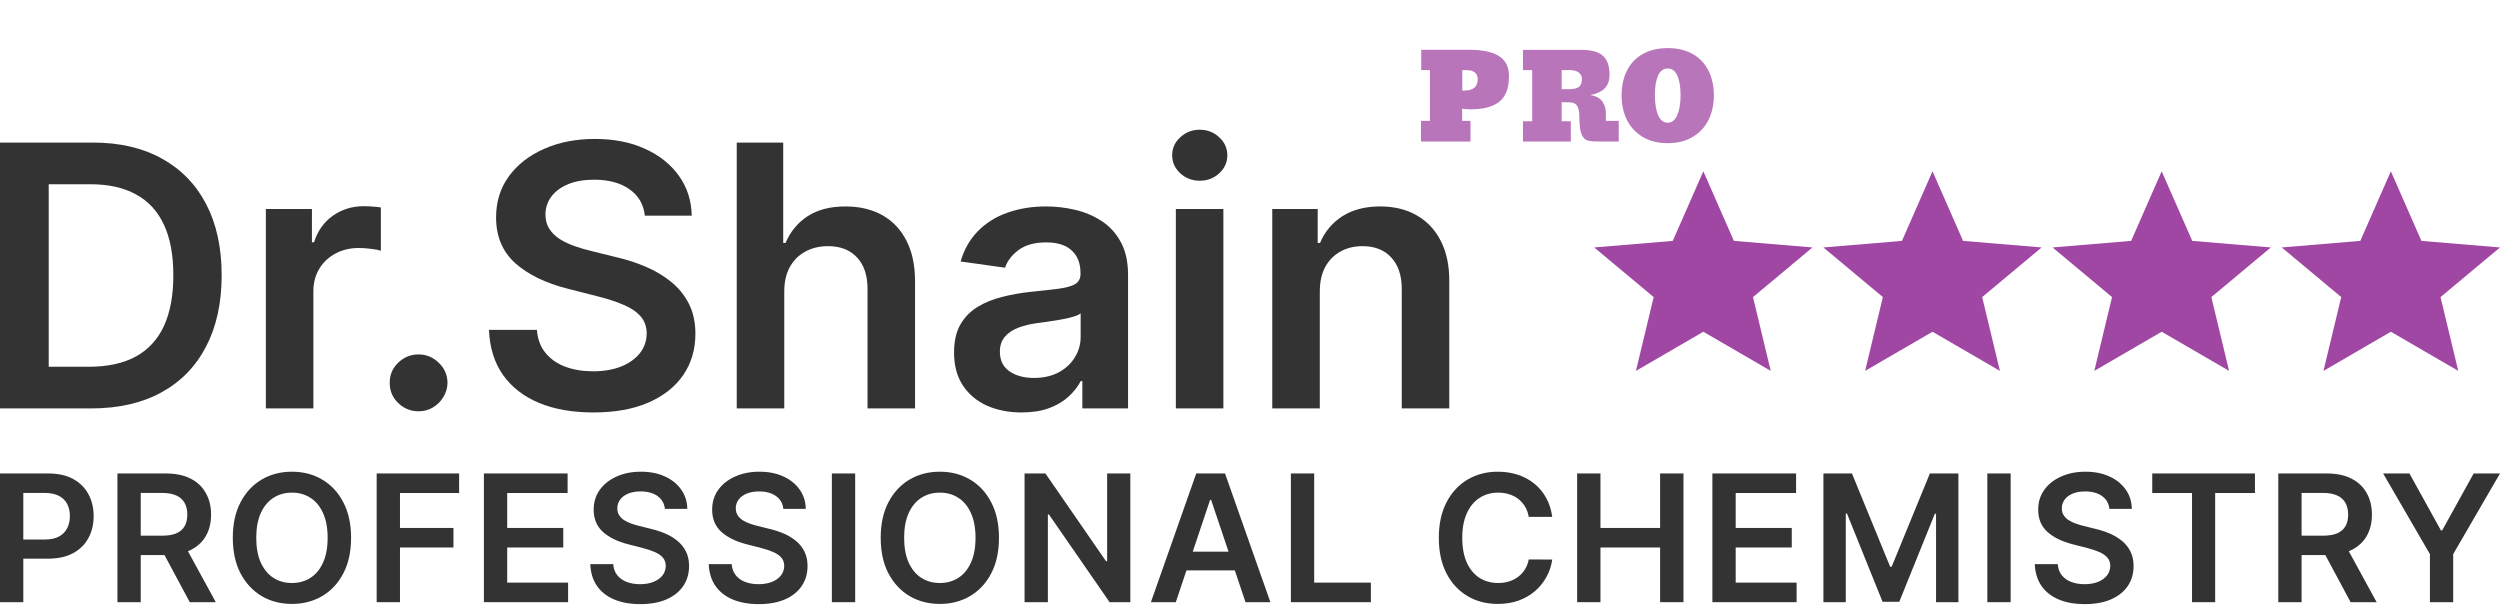
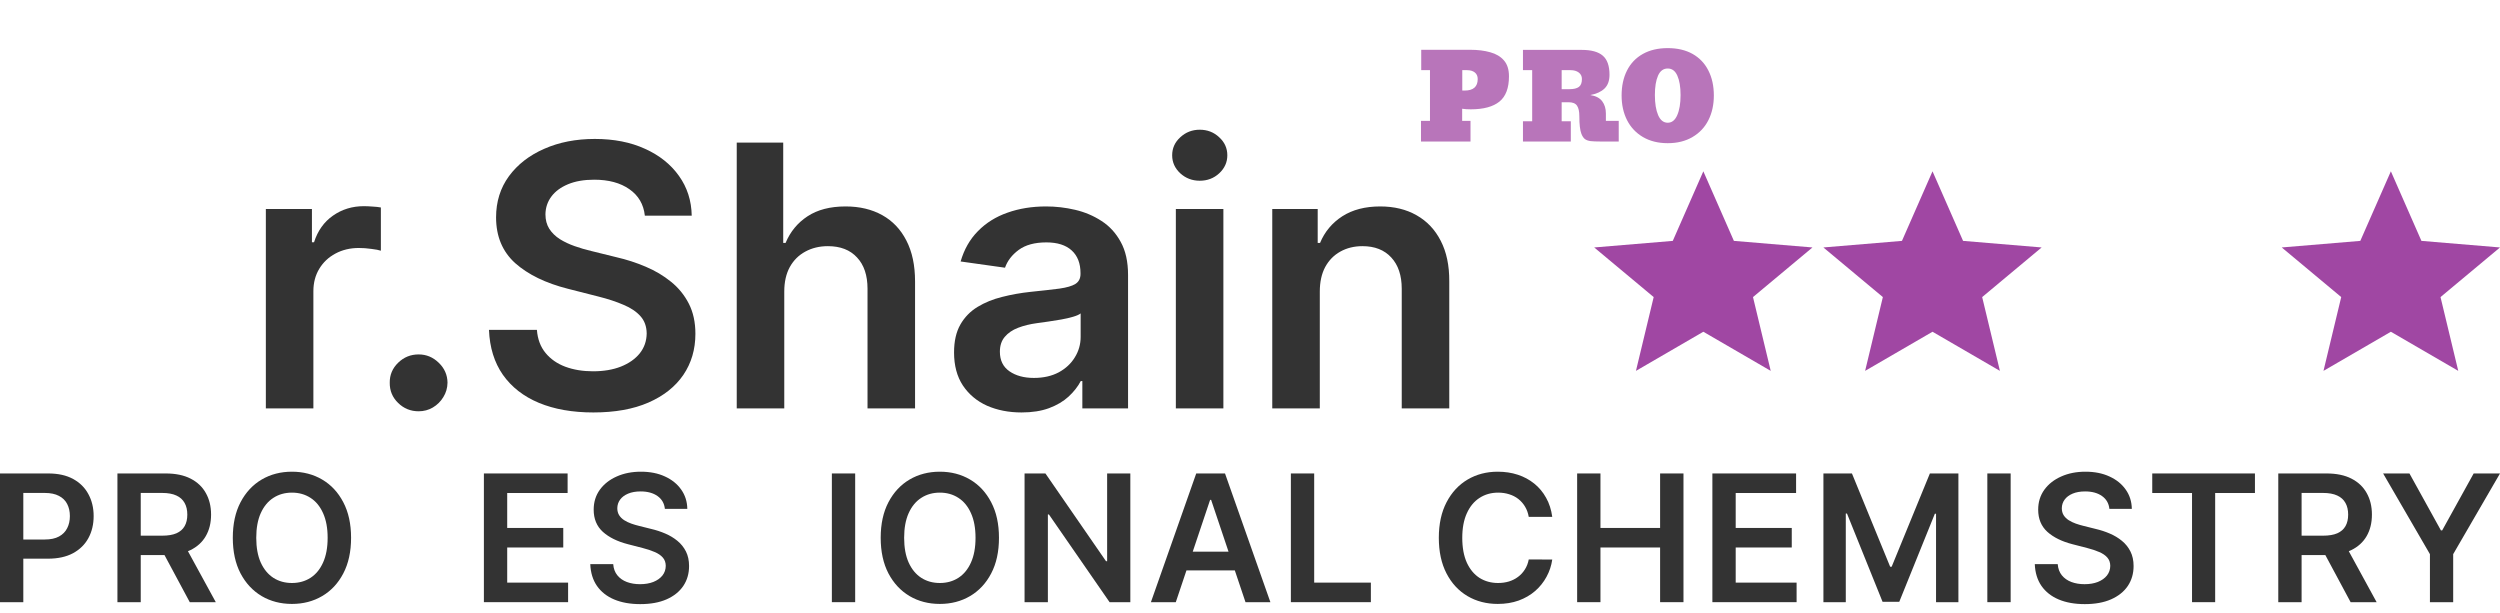
<svg xmlns="http://www.w3.org/2000/svg" width="212" height="52" viewBox="0 0 212 52" fill="none">
-   <path d="M7.728 34.635H0V12.09H7.884C10.148 12.09 12.093 12.541 13.719 13.444C15.352 14.339 16.607 15.627 17.483 17.308C18.358 18.988 18.797 20.999 18.797 23.34C18.797 25.689 18.355 27.707 17.471 29.395C16.595 31.083 15.33 32.378 13.674 33.281C12.026 34.183 10.044 34.635 7.728 34.635ZM4.131 31.101H7.528C9.116 31.101 10.441 30.815 11.503 30.242C12.564 29.663 13.363 28.8 13.897 27.655C14.431 26.503 14.699 25.065 14.699 23.34C14.699 21.616 14.431 20.185 13.897 19.047C13.363 17.902 12.572 17.047 11.525 16.482C10.486 15.91 9.194 15.623 7.65 15.623H4.131V31.101Z" fill="#333333" />
  <path d="M22.544 34.635V17.726H26.452V20.544H26.63C26.942 19.568 27.477 18.816 28.234 18.288C28.998 17.752 29.871 17.484 30.851 17.484C31.073 17.484 31.322 17.495 31.597 17.517C31.879 17.532 32.113 17.557 32.298 17.594V21.26C32.127 21.201 31.857 21.15 31.485 21.106C31.122 21.054 30.769 21.029 30.427 21.029C29.692 21.029 29.032 21.186 28.445 21.502C27.866 21.81 27.41 22.239 27.076 22.79C26.742 23.34 26.575 23.975 26.575 24.694V34.635H22.544Z" fill="#333333" />
  <path d="M35.5 34.877C34.824 34.877 34.245 34.642 33.763 34.172C33.28 33.703 33.042 33.13 33.05 32.455C33.042 31.795 33.28 31.23 33.763 30.76C34.245 30.29 34.824 30.055 35.5 30.055C36.153 30.055 36.721 30.29 37.203 30.76C37.693 31.23 37.942 31.795 37.949 32.455C37.942 32.903 37.823 33.31 37.593 33.677C37.37 34.044 37.073 34.337 36.702 34.558C36.339 34.77 35.938 34.877 35.5 34.877Z" fill="#333333" />
  <path d="M54.683 18.288C54.579 17.326 54.141 16.578 53.369 16.042C52.605 15.506 51.61 15.238 50.385 15.238C49.524 15.238 48.785 15.367 48.169 15.623C47.553 15.88 47.081 16.229 46.755 16.669C46.428 17.11 46.261 17.612 46.254 18.177C46.254 18.647 46.361 19.054 46.577 19.399C46.799 19.744 47.1 20.038 47.478 20.28C47.857 20.515 48.276 20.713 48.737 20.874C49.197 21.036 49.661 21.172 50.129 21.282L52.267 21.81C53.128 22.008 53.956 22.276 54.75 22.614C55.552 22.951 56.268 23.377 56.899 23.891C57.537 24.404 58.042 25.024 58.413 25.751C58.785 26.478 58.97 27.329 58.97 28.305C58.97 29.626 58.629 30.789 57.946 31.795C57.263 32.793 56.275 33.574 54.984 34.139C53.699 34.697 52.144 34.976 50.318 34.976C48.544 34.976 47.003 34.705 45.697 34.161C44.398 33.618 43.381 32.826 42.646 31.784C41.918 30.741 41.525 29.472 41.465 27.975H45.53C45.589 28.76 45.834 29.413 46.265 29.934C46.695 30.455 47.256 30.844 47.946 31.101C48.644 31.358 49.423 31.486 50.285 31.486C51.183 31.486 51.97 31.354 52.645 31.09C53.328 30.819 53.863 30.444 54.249 29.967C54.635 29.483 54.831 28.918 54.839 28.272C54.831 27.685 54.657 27.201 54.316 26.819C53.974 26.43 53.495 26.107 52.879 25.85C52.27 25.586 51.558 25.351 50.741 25.146L48.147 24.485C46.268 24.008 44.784 23.285 43.692 22.317C42.609 21.34 42.067 20.045 42.067 18.431C42.067 17.102 42.43 15.939 43.158 14.941C43.893 13.943 44.891 13.169 46.153 12.618C47.415 12.06 48.844 11.782 50.441 11.782C52.059 11.782 53.477 12.06 54.694 12.618C55.919 13.169 56.88 13.935 57.578 14.919C58.276 15.895 58.636 17.018 58.658 18.288H54.683Z" fill="#333333" />
  <path d="M66.506 24.727V34.635H62.475V12.09H66.417V20.599H66.617C67.018 19.645 67.638 18.893 68.477 18.343C69.323 17.785 70.4 17.506 71.706 17.506C72.894 17.506 73.93 17.752 74.813 18.243C75.696 18.735 76.379 19.454 76.862 20.401C77.352 21.348 77.597 22.504 77.597 23.869V34.635H73.566V24.485C73.566 23.348 73.269 22.463 72.675 21.832C72.089 21.194 71.265 20.874 70.203 20.874C69.49 20.874 68.852 21.029 68.288 21.337C67.731 21.638 67.293 22.074 66.974 22.647C66.662 23.219 66.506 23.913 66.506 24.727Z" fill="#333333" />
  <path d="M86.628 34.976C85.544 34.976 84.568 34.785 83.699 34.404C82.838 34.015 82.155 33.442 81.65 32.686C81.153 31.93 80.904 30.998 80.904 29.89C80.904 28.936 81.082 28.147 81.439 27.523C81.795 26.9 82.281 26.401 82.897 26.026C83.513 25.652 84.208 25.369 84.98 25.179C85.759 24.98 86.565 24.837 87.396 24.749C88.398 24.647 89.211 24.555 89.835 24.474C90.458 24.386 90.911 24.254 91.193 24.078C91.483 23.894 91.627 23.612 91.627 23.23V23.164C91.627 22.335 91.379 21.693 90.881 21.238C90.384 20.783 89.668 20.555 88.732 20.555C87.745 20.555 86.962 20.768 86.383 21.194C85.811 21.619 85.425 22.122 85.225 22.702L81.461 22.173C81.758 21.146 82.248 20.287 82.931 19.598C83.614 18.9 84.449 18.379 85.436 18.034C86.424 17.682 87.515 17.506 88.71 17.506C89.534 17.506 90.354 17.601 91.171 17.792C91.987 17.983 92.734 18.299 93.409 18.739C94.085 19.172 94.627 19.763 95.035 20.511C95.451 21.26 95.659 22.195 95.659 23.318V34.635H91.783V32.312H91.65C91.405 32.782 91.059 33.222 90.614 33.633C90.176 34.037 89.623 34.363 88.955 34.613C88.294 34.855 87.519 34.976 86.628 34.976ZM87.674 32.048C88.484 32.048 89.185 31.89 89.779 31.575C90.373 31.252 90.829 30.826 91.149 30.297C91.475 29.769 91.639 29.193 91.639 28.569V26.577C91.512 26.68 91.297 26.775 90.993 26.863C90.696 26.951 90.362 27.028 89.991 27.094C89.619 27.16 89.252 27.219 88.888 27.27C88.524 27.322 88.209 27.366 87.942 27.402C87.34 27.483 86.802 27.615 86.327 27.799C85.852 27.982 85.477 28.239 85.202 28.569C84.928 28.892 84.79 29.31 84.79 29.824C84.79 30.558 85.061 31.112 85.603 31.486C86.145 31.861 86.835 32.048 87.674 32.048Z" fill="#333333" />
  <path d="M99.712 34.635V17.726H103.743V34.635H99.712ZM101.738 15.326C101.1 15.326 100.551 15.117 100.09 14.699C99.63 14.273 99.4 13.763 99.4 13.169C99.4 12.567 99.63 12.057 100.09 11.639C100.551 11.213 101.1 11 101.738 11C102.384 11 102.934 11.213 103.386 11.639C103.847 12.057 104.077 12.567 104.077 13.169C104.077 13.763 103.847 14.273 103.386 14.699C102.934 15.117 102.384 15.326 101.738 15.326Z" fill="#333333" />
  <path d="M111.919 24.727V34.635H107.888V17.726H111.741V20.599H111.941C112.335 19.652 112.962 18.9 113.823 18.343C114.692 17.785 115.764 17.506 117.041 17.506C118.222 17.506 119.25 17.755 120.126 18.255C121.009 18.753 121.692 19.476 122.175 20.423C122.665 21.37 122.906 22.518 122.898 23.869V34.635H118.867V24.485C118.867 23.355 118.57 22.471 117.977 21.832C117.39 21.194 116.577 20.874 115.538 20.874C114.833 20.874 114.205 21.029 113.656 21.337C113.114 21.638 112.687 22.074 112.375 22.647C112.071 23.219 111.919 23.913 111.919 24.727Z" fill="#333333" />
  <path d="M138.728 31.45L140.232 25.192L135.188 20.984L141.852 20.427L144.443 14.527L147.034 20.427L153.697 20.984L148.654 25.192L150.157 31.45L144.443 28.132L138.728 31.45Z" fill="#A047A3" />
  <path d="M158.162 31.45L159.666 25.192L154.623 20.984L161.286 20.427L163.877 14.527L166.468 20.427L173.131 20.984L168.088 25.192L169.592 31.45L163.877 28.132L158.162 31.45Z" fill="#A047A3" />
-   <path d="M177.597 31.45L179.101 25.192L174.057 20.984L180.72 20.427L183.311 14.527L185.903 20.427L192.566 20.984L187.522 25.192L189.026 31.45L183.311 28.132L177.597 31.45Z" fill="#A047A3" />
  <path d="M197.031 31.45L198.535 25.192L193.491 20.984L200.154 20.427L202.746 14.527L205.337 20.427L212 20.984L206.956 25.192L208.46 31.45L202.746 28.132L197.031 31.45Z" fill="#A047A3" />
  <path d="M0 51.064V40.149H4.093C4.931 40.149 5.635 40.306 6.203 40.618C6.775 40.931 7.207 41.361 7.498 41.908C7.793 42.452 7.941 43.07 7.941 43.763C7.941 44.462 7.793 45.084 7.498 45.628C7.203 46.171 6.768 46.599 6.193 46.912C5.617 47.221 4.908 47.376 4.066 47.376H1.354V45.75H3.8C4.29 45.75 4.692 45.665 5.004 45.495C5.317 45.324 5.548 45.09 5.697 44.791C5.85 44.493 5.926 44.15 5.926 43.763C5.926 43.375 5.85 43.034 5.697 42.739C5.548 42.444 5.315 42.215 4.999 42.052C4.686 41.885 4.283 41.801 3.789 41.801H1.977V51.064H0Z" fill="#333333" />
  <path d="M9.958 51.064V40.149H14.051C14.889 40.149 15.593 40.295 16.161 40.586C16.733 40.878 17.165 41.286 17.456 41.812C17.751 42.334 17.899 42.944 17.899 43.64C17.899 44.34 17.75 44.947 17.451 45.462C17.156 45.974 16.721 46.37 16.145 46.651C15.57 46.928 14.863 47.067 14.024 47.067H11.109V45.425H13.758C14.248 45.425 14.65 45.358 14.962 45.223C15.275 45.084 15.506 44.883 15.655 44.62C15.808 44.354 15.884 44.027 15.884 43.64C15.884 43.253 15.808 42.922 15.655 42.649C15.502 42.371 15.27 42.162 14.957 42.02C14.644 41.874 14.241 41.801 13.747 41.801H11.935V51.064H9.958ZM15.597 46.118L18.299 51.064H16.092L13.438 46.118H15.597Z" fill="#333333" />
  <path d="M29.771 45.606C29.771 46.782 29.551 47.79 29.111 48.628C28.674 49.463 28.077 50.102 27.32 50.547C26.567 50.991 25.712 51.213 24.757 51.213C23.801 51.213 22.945 50.991 22.188 50.547C21.435 50.099 20.838 49.458 20.397 48.623C19.96 47.784 19.742 46.779 19.742 45.606C19.742 44.43 19.96 43.425 20.397 42.59C20.838 41.752 21.435 41.11 22.188 40.666C22.945 40.222 23.801 40 24.757 40C25.712 40 26.567 40.222 27.32 40.666C28.077 41.11 28.674 41.752 29.111 42.59C29.551 43.425 29.771 44.43 29.771 45.606ZM27.784 45.606C27.784 44.779 27.654 44.081 27.395 43.512C27.139 42.94 26.784 42.508 26.329 42.217C25.874 41.922 25.35 41.775 24.757 41.775C24.163 41.775 23.639 41.922 23.184 42.217C22.73 42.508 22.373 42.94 22.113 43.512C21.858 44.081 21.73 44.779 21.73 45.606C21.73 46.434 21.858 47.134 22.113 47.706C22.373 48.275 22.73 48.706 23.184 49.001C23.639 49.292 24.163 49.438 24.757 49.438C25.35 49.438 25.874 49.292 26.329 49.001C26.784 48.706 27.139 48.275 27.395 47.706C27.654 47.134 27.784 46.434 27.784 45.606Z" fill="#333333" />
-   <path d="M31.941 51.064V40.149H38.933V41.807H33.918V44.77H38.453V46.427H33.918V51.064H31.941Z" fill="#333333" />
  <path d="M41.034 51.064V40.149H48.133V41.807H43.011V44.77H47.765V46.427H43.011V49.406H48.175V51.064H41.034Z" fill="#333333" />
  <path d="M56.382 43.15C56.332 42.684 56.122 42.322 55.753 42.062C55.387 41.803 54.911 41.673 54.325 41.673C53.912 41.673 53.559 41.736 53.264 41.86C52.969 41.984 52.743 42.153 52.587 42.366C52.431 42.579 52.351 42.823 52.347 43.096C52.347 43.324 52.399 43.521 52.502 43.688C52.608 43.855 52.752 43.997 52.934 44.114C53.115 44.228 53.316 44.324 53.536 44.402C53.756 44.48 53.978 44.546 54.202 44.599L55.225 44.855C55.637 44.951 56.033 45.081 56.414 45.244C56.797 45.407 57.14 45.614 57.442 45.862C57.748 46.111 57.989 46.411 58.167 46.763C58.345 47.115 58.433 47.527 58.433 47.999C58.433 48.639 58.27 49.202 57.943 49.689C57.616 50.172 57.144 50.55 56.526 50.824C55.911 51.094 55.167 51.229 54.293 51.229C53.444 51.229 52.706 51.097 52.081 50.834C51.459 50.572 50.972 50.188 50.621 49.683C50.273 49.179 50.084 48.564 50.056 47.839H52.001C52.029 48.219 52.147 48.536 52.353 48.788C52.559 49.04 52.827 49.228 53.157 49.353C53.491 49.477 53.864 49.539 54.277 49.539C54.706 49.539 55.083 49.475 55.406 49.348C55.733 49.216 55.989 49.035 56.174 48.804C56.359 48.569 56.453 48.296 56.456 47.983C56.453 47.699 56.369 47.465 56.206 47.28C56.042 47.092 55.813 46.935 55.518 46.811C55.227 46.683 54.886 46.569 54.495 46.47L53.253 46.15C52.355 45.919 51.644 45.569 51.122 45.1C50.603 44.628 50.344 44.001 50.344 43.219C50.344 42.576 50.518 42.013 50.866 41.529C51.218 41.046 51.696 40.672 52.299 40.405C52.903 40.135 53.587 40 54.351 40C55.126 40 55.804 40.135 56.387 40.405C56.973 40.672 57.433 41.043 57.767 41.519C58.101 41.991 58.274 42.535 58.284 43.15H56.382Z" fill="#333333" />
-   <path d="M66.428 43.15C66.378 42.684 66.168 42.322 65.799 42.062C65.433 41.803 64.957 41.673 64.371 41.673C63.959 41.673 63.605 41.736 63.31 41.86C63.015 41.984 62.79 42.153 62.633 42.366C62.477 42.579 62.397 42.823 62.394 43.096C62.394 43.324 62.445 43.521 62.548 43.688C62.655 43.855 62.798 43.997 62.98 44.114C63.161 44.228 63.362 44.324 63.582 44.402C63.802 44.48 64.024 44.546 64.248 44.599L65.271 44.855C65.683 44.951 66.08 45.081 66.46 45.244C66.843 45.407 67.186 45.614 67.488 45.862C67.794 46.111 68.035 46.411 68.213 46.763C68.391 47.115 68.48 47.527 68.48 47.999C68.48 48.639 68.316 49.202 67.989 49.689C67.662 50.172 67.19 50.55 66.572 50.824C65.957 51.094 65.213 51.229 64.339 51.229C63.489 51.229 62.752 51.097 62.127 50.834C61.505 50.572 61.019 50.188 60.667 49.683C60.319 49.179 60.13 48.564 60.102 47.839H62.047C62.075 48.219 62.193 48.536 62.399 48.788C62.605 49.04 62.873 49.228 63.203 49.353C63.538 49.477 63.91 49.539 64.323 49.539C64.753 49.539 65.129 49.475 65.453 49.348C65.779 49.216 66.035 49.035 66.22 48.804C66.405 48.569 66.499 48.296 66.502 47.983C66.499 47.699 66.415 47.465 66.252 47.28C66.088 47.092 65.859 46.935 65.564 46.811C65.273 46.683 64.932 46.569 64.541 46.47L63.3 46.15C62.401 45.919 61.69 45.569 61.168 45.1C60.649 44.628 60.39 44.001 60.39 43.219C60.39 42.576 60.564 42.013 60.912 41.529C61.264 41.046 61.742 40.672 62.346 40.405C62.95 40.135 63.633 40 64.397 40C65.172 40 65.85 40.135 66.433 40.405C67.019 40.672 67.479 41.043 67.813 41.519C68.147 41.991 68.32 42.535 68.33 43.15H66.428Z" fill="#333333" />
  <path d="M72.519 40.149V51.064H70.542V40.149H72.519Z" fill="#333333" />
  <path d="M84.713 45.606C84.713 46.782 84.493 47.79 84.052 48.628C83.615 49.463 83.019 50.102 82.262 50.547C81.509 50.991 80.654 51.213 79.698 51.213C78.743 51.213 77.886 50.991 77.13 50.547C76.376 50.099 75.78 49.458 75.339 48.623C74.902 47.784 74.683 46.779 74.683 45.606C74.683 44.43 74.902 43.425 75.339 42.59C75.78 41.752 76.376 41.11 77.13 40.666C77.886 40.222 78.743 40 79.698 40C80.654 40 81.509 40.222 82.262 40.666C83.019 41.11 83.615 41.752 84.052 42.59C84.493 43.425 84.713 44.43 84.713 45.606ZM82.725 45.606C82.725 44.779 82.596 44.081 82.336 43.512C82.081 42.94 81.725 42.508 81.27 42.217C80.816 41.922 80.292 41.775 79.698 41.775C79.105 41.775 78.581 41.922 78.126 42.217C77.671 42.508 77.314 42.94 77.055 43.512C76.799 44.081 76.671 44.779 76.671 45.606C76.671 46.434 76.799 47.134 77.055 47.706C77.314 48.275 77.671 48.706 78.126 49.001C78.581 49.292 79.105 49.438 79.698 49.438C80.292 49.438 80.816 49.292 81.27 49.001C81.725 48.706 82.081 48.275 82.336 47.706C82.596 47.134 82.725 46.434 82.725 45.606Z" fill="#333333" />
  <path d="M95.852 40.149V51.064H94.093L88.95 43.629H88.86V51.064H86.883V40.149H88.652L93.789 47.589H93.885V40.149H95.852Z" fill="#333333" />
  <path d="M99.708 51.064H97.597L101.44 40.149H103.881L107.729 51.064H105.618L102.703 42.388H102.618L99.708 51.064ZM99.777 46.784H105.533V48.372H99.777V46.784Z" fill="#333333" />
  <path d="M109.466 51.064V40.149H111.443V49.406H116.25V51.064H109.466Z" fill="#333333" />
  <path d="M131.631 43.832H129.638C129.581 43.505 129.477 43.215 129.324 42.963C129.171 42.707 128.981 42.491 128.754 42.313C128.526 42.135 128.267 42.002 127.976 41.913C127.688 41.821 127.377 41.775 127.043 41.775C126.45 41.775 125.924 41.924 125.465 42.222C125.007 42.517 124.648 42.951 124.389 43.523C124.13 44.091 124 44.786 124 45.606C124 46.441 124.13 47.145 124.389 47.717C124.652 48.285 125.011 48.715 125.465 49.007C125.924 49.294 126.448 49.438 127.038 49.438C127.364 49.438 127.67 49.395 127.954 49.31C128.242 49.221 128.5 49.092 128.727 48.921C128.958 48.751 129.152 48.541 129.308 48.292C129.468 48.044 129.578 47.759 129.638 47.44L131.631 47.45C131.557 47.969 131.395 48.456 131.146 48.911C130.901 49.365 130.58 49.767 130.182 50.115C129.784 50.46 129.319 50.73 128.786 50.925C128.253 51.117 127.661 51.213 127.011 51.213C126.052 51.213 125.195 50.991 124.442 50.547C123.689 50.102 123.096 49.461 122.662 48.623C122.229 47.784 122.012 46.779 122.012 45.606C122.012 44.43 122.231 43.425 122.668 42.59C123.105 41.752 123.7 41.11 124.453 40.666C125.206 40.222 126.059 40 127.011 40C127.619 40 128.183 40.085 128.706 40.256C129.228 40.426 129.693 40.677 130.102 41.007C130.511 41.334 130.846 41.736 131.109 42.212C131.376 42.684 131.55 43.224 131.631 43.832Z" fill="#333333" />
  <path d="M133.742 51.064V40.149H135.719V44.77H140.777V40.149H142.759V51.064H140.777V46.427H135.719V51.064H133.742Z" fill="#333333" />
  <path d="M145.21 51.064V40.149H152.308V41.807H147.187V44.77H151.941V46.427H147.187V49.406H152.351V51.064H145.21Z" fill="#333333" />
  <path d="M154.626 40.149H157.045L160.285 48.058H160.413L163.654 40.149H166.073V51.064H164.176V43.565H164.075L161.058 51.032H159.641L156.624 43.549H156.523V51.064H154.626V40.149Z" fill="#333333" />
  <path d="M170.503 40.149V51.064H168.526V40.149H170.503Z" fill="#333333" />
  <path d="M178.876 43.15C178.826 42.684 178.617 42.322 178.247 42.062C177.881 41.803 177.405 41.673 176.819 41.673C176.407 41.673 176.053 41.736 175.758 41.86C175.464 41.984 175.238 42.153 175.082 42.366C174.925 42.579 174.845 42.823 174.842 43.096C174.842 43.324 174.893 43.521 174.996 43.688C175.103 43.855 175.247 43.997 175.428 44.114C175.609 44.228 175.81 44.324 176.03 44.402C176.251 44.48 176.473 44.546 176.696 44.599L177.72 44.855C178.132 44.951 178.528 45.081 178.908 45.244C179.292 45.407 179.635 45.614 179.937 45.862C180.242 46.111 180.484 46.411 180.661 46.763C180.839 47.115 180.928 47.527 180.928 47.999C180.928 48.639 180.764 49.202 180.438 49.689C180.111 50.172 179.638 50.55 179.02 50.824C178.405 51.094 177.661 51.229 176.787 51.229C175.938 51.229 175.201 51.097 174.575 50.834C173.954 50.572 173.467 50.188 173.115 49.683C172.767 49.179 172.579 48.564 172.55 47.839H174.495C174.524 48.219 174.641 48.536 174.847 48.788C175.053 49.04 175.321 49.228 175.652 49.353C175.986 49.477 176.359 49.539 176.771 49.539C177.201 49.539 177.578 49.475 177.901 49.348C178.228 49.216 178.483 49.035 178.668 48.804C178.853 48.569 178.947 48.296 178.951 47.983C178.947 47.699 178.864 47.465 178.7 47.28C178.537 47.092 178.308 46.935 178.013 46.811C177.721 46.683 177.38 46.569 176.99 46.47L175.748 46.15C174.849 45.919 174.138 45.569 173.616 45.1C173.097 44.628 172.838 44.001 172.838 43.219C172.838 42.576 173.012 42.013 173.36 41.529C173.712 41.046 174.19 40.672 174.794 40.405C175.398 40.135 176.082 40 176.846 40C177.62 40 178.299 40.135 178.881 40.405C179.468 40.672 179.928 41.043 180.262 41.519C180.596 41.991 180.768 42.535 180.779 43.15H178.876Z" fill="#333333" />
  <path d="M182.511 41.807V40.149H191.219V41.807H187.846V51.064H185.884V41.807H182.511Z" fill="#333333" />
  <path d="M193.198 51.064V40.149H197.291C198.129 40.149 198.833 40.295 199.401 40.586C199.973 40.878 200.405 41.286 200.696 41.812C200.991 42.334 201.139 42.944 201.139 43.64C201.139 44.34 200.989 44.947 200.691 45.462C200.396 45.974 199.961 46.37 199.385 46.651C198.81 46.928 198.103 47.067 197.264 47.067H194.349V45.425H196.998C197.488 45.425 197.889 45.358 198.202 45.223C198.515 45.084 198.746 44.883 198.895 44.62C199.048 44.354 199.124 44.027 199.124 43.64C199.124 43.253 199.048 42.922 198.895 42.649C198.742 42.371 198.509 42.162 198.197 42.02C197.884 41.874 197.481 41.801 196.987 41.801H195.175V51.064H193.198ZM198.836 46.118L201.538 51.064H199.332L196.678 46.118H198.836Z" fill="#333333" />
  <path d="M202.088 40.149H204.321L206.99 44.978H207.097L209.767 40.149H212L208.03 46.992V51.064H206.058V46.992L202.088 40.149Z" fill="#333333" />
  <path d="M124.699 12H120.5V10.252H121.262V5.95H120.52V4.222H124.68C125.318 4.222 125.883 4.292 126.374 4.432C126.869 4.568 127.256 4.799 127.536 5.125C127.82 5.451 127.961 5.898 127.961 6.468C127.961 7.464 127.691 8.18 127.151 8.616C126.61 9.052 125.8 9.271 124.719 9.271C124.442 9.271 124.2 9.254 123.991 9.222V10.252H124.699V12ZM124.001 5.95V7.679H124.201C124.94 7.679 125.31 7.353 125.31 6.702C125.31 6.461 125.228 6.276 125.066 6.146C124.903 6.015 124.685 5.95 124.411 5.95H124.001ZM133.205 12H129.147V10.281H129.929V5.95H129.147V4.231H134.138C134.945 4.231 135.537 4.394 135.915 4.72C136.296 5.045 136.486 5.586 136.486 6.341C136.486 6.845 136.345 7.234 136.062 7.508C135.778 7.781 135.376 7.965 134.855 8.06C135.324 8.134 135.661 8.31 135.866 8.587C136.075 8.864 136.179 9.209 136.179 9.622V10.252H137.268V12H135.695C135.36 12 135.09 11.989 134.885 11.966C134.68 11.94 134.517 11.881 134.396 11.79C134.279 11.696 134.182 11.549 134.104 11.351C133.986 11.051 133.928 10.551 133.928 9.852C133.928 9.451 133.863 9.155 133.732 8.963C133.602 8.768 133.365 8.67 133.02 8.67H132.429V10.281H133.205V12ZM132.429 5.95V7.562H133.098C133.452 7.562 133.716 7.498 133.889 7.371C134.061 7.244 134.147 7.021 134.147 6.702C134.147 6.468 134.058 6.284 133.879 6.15C133.703 6.017 133.475 5.95 133.195 5.95H132.429ZM141.423 12.142C140.612 12.142 139.911 11.967 139.318 11.619C138.729 11.271 138.28 10.792 137.971 10.184C137.665 9.575 137.512 8.88 137.512 8.099C137.512 7.288 137.665 6.582 137.971 5.979C138.276 5.374 138.722 4.907 139.308 4.578C139.898 4.246 140.602 4.08 141.423 4.08C142.24 4.08 142.943 4.244 143.532 4.573C144.118 4.905 144.564 5.374 144.87 5.979C145.179 6.585 145.334 7.291 145.334 8.099C145.334 8.88 145.181 9.575 144.875 10.184C144.569 10.792 144.12 11.271 143.527 11.619C142.938 11.967 142.236 12.142 141.423 12.142ZM141.423 10.408C141.774 10.408 142.043 10.195 142.228 9.769C142.417 9.342 142.512 8.772 142.512 8.06C142.512 7.366 142.42 6.818 142.238 6.414C142.059 6.01 141.787 5.809 141.423 5.809C141.055 5.809 140.781 6.01 140.602 6.414C140.423 6.818 140.334 7.366 140.334 8.06C140.334 8.772 140.427 9.342 140.612 9.769C140.798 10.195 141.068 10.408 141.423 10.408Z" fill="#B875BA" />
</svg>